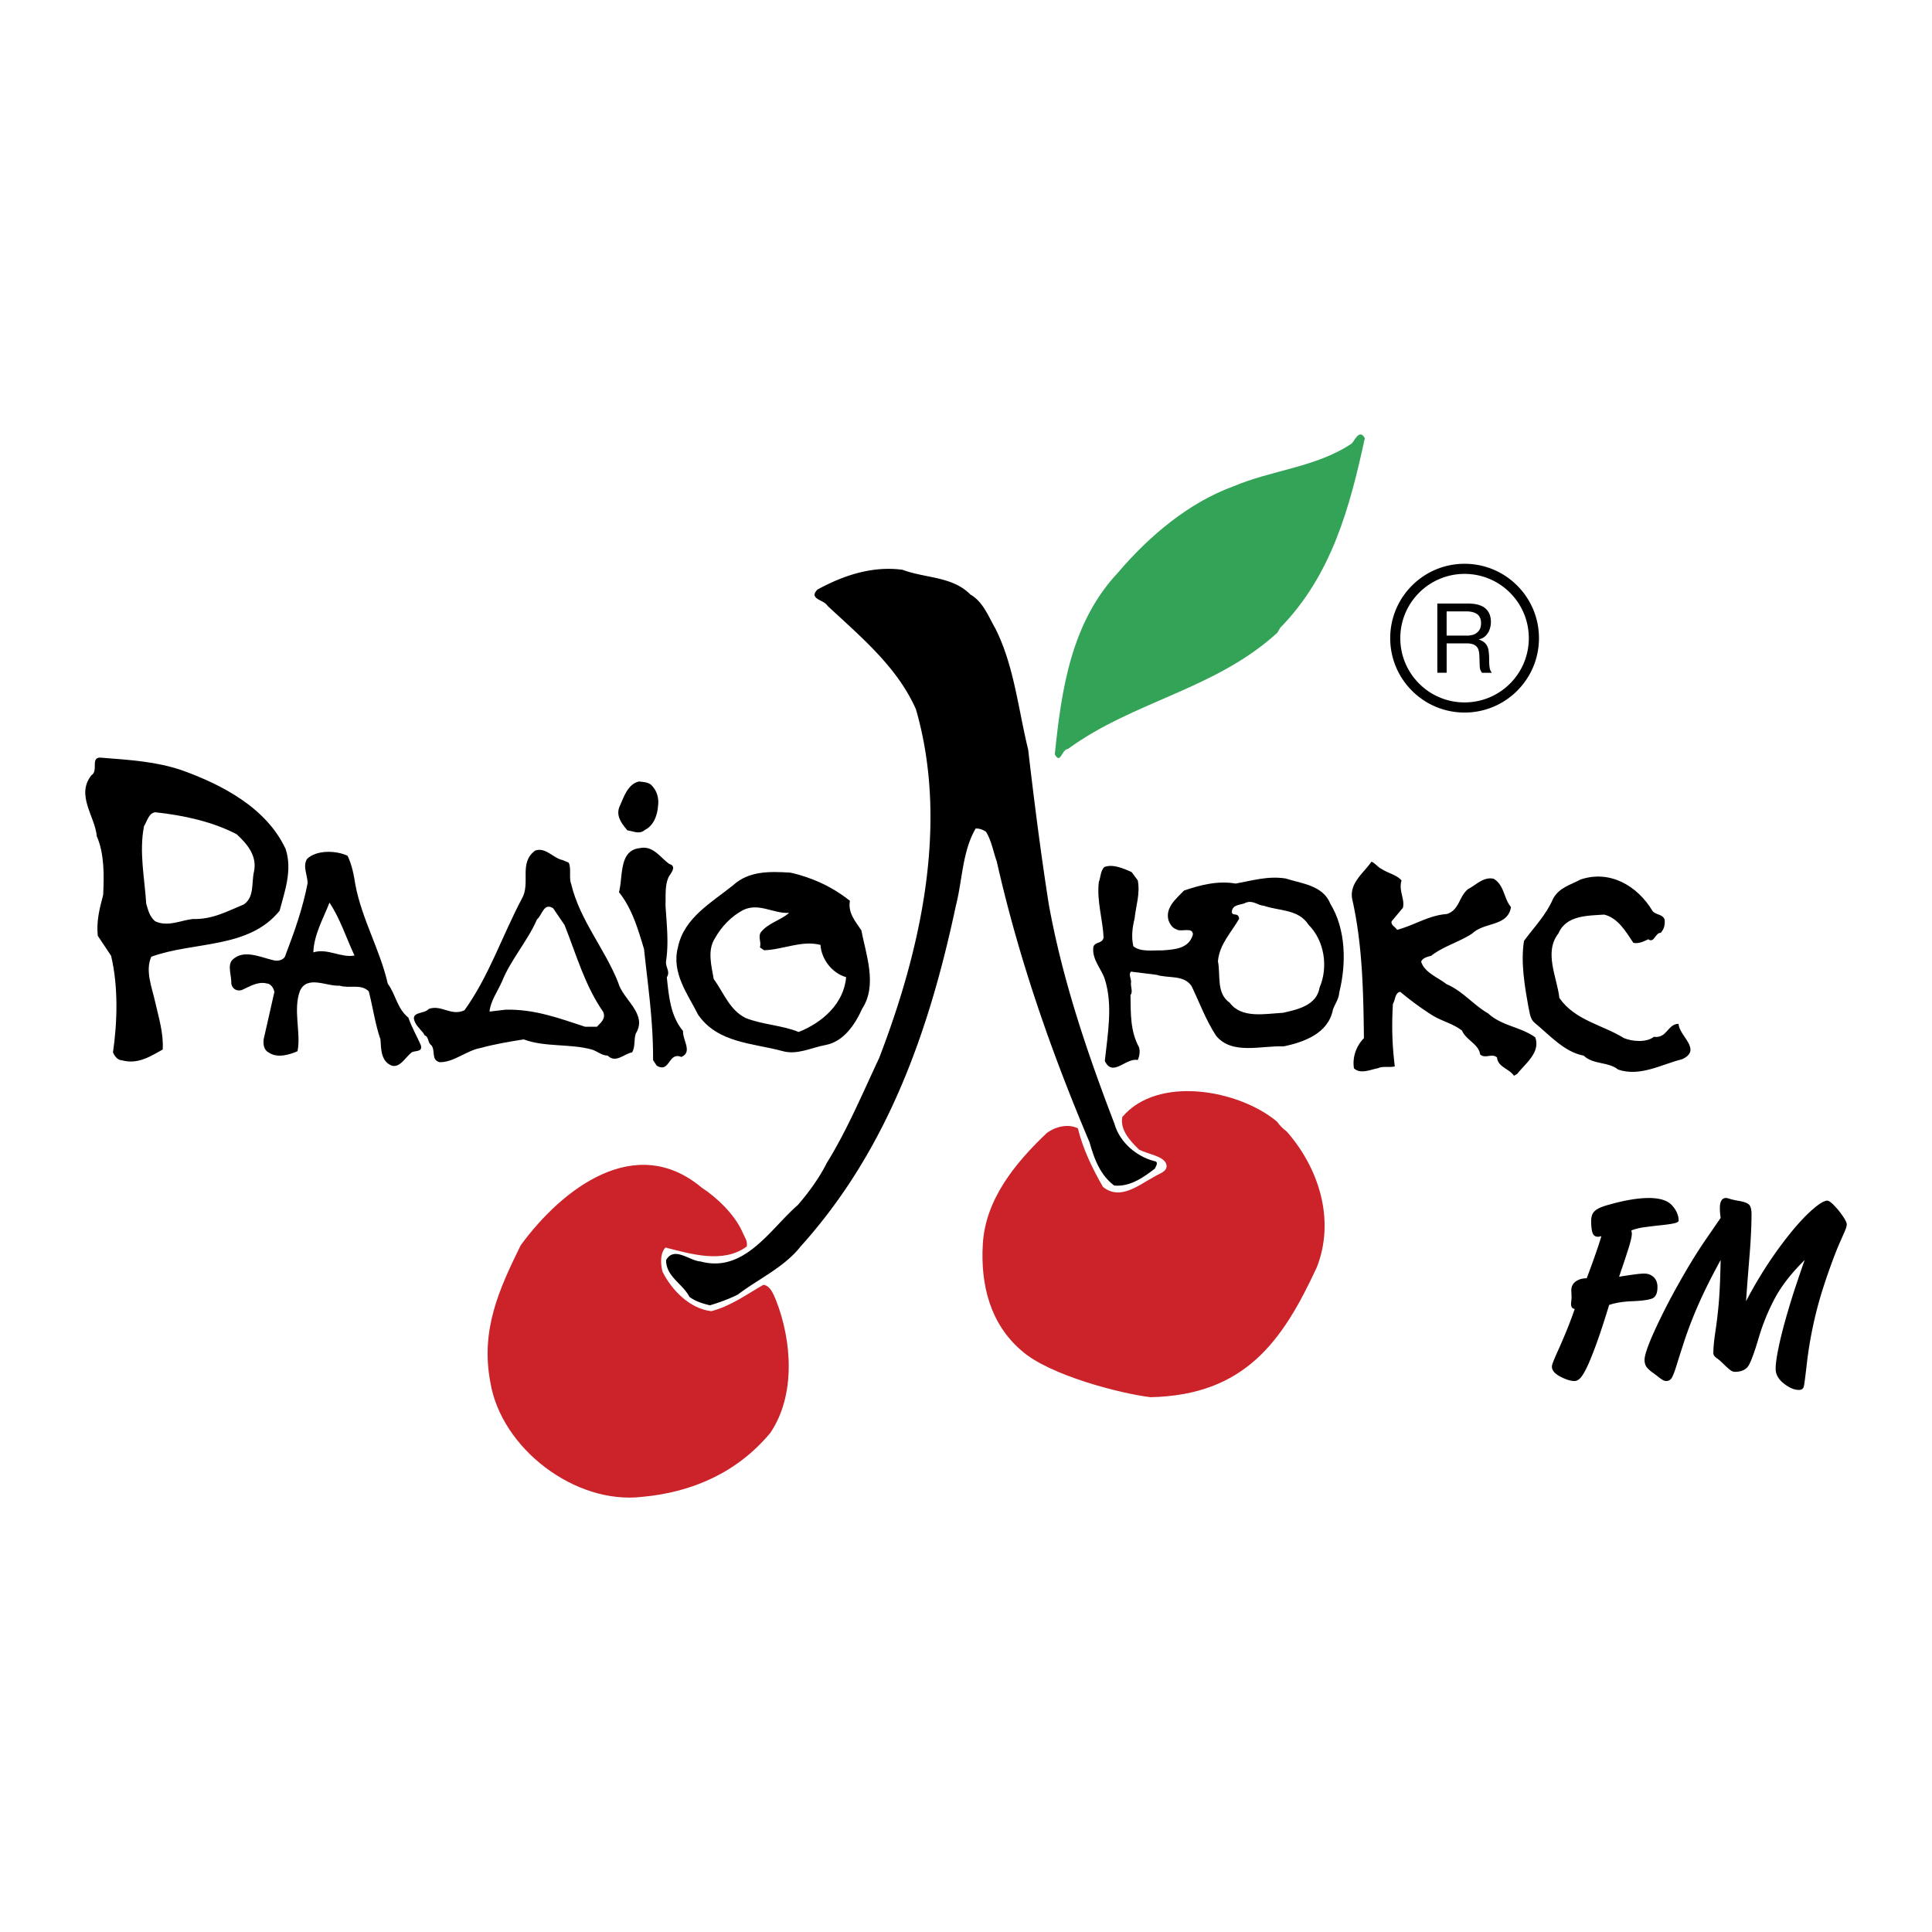
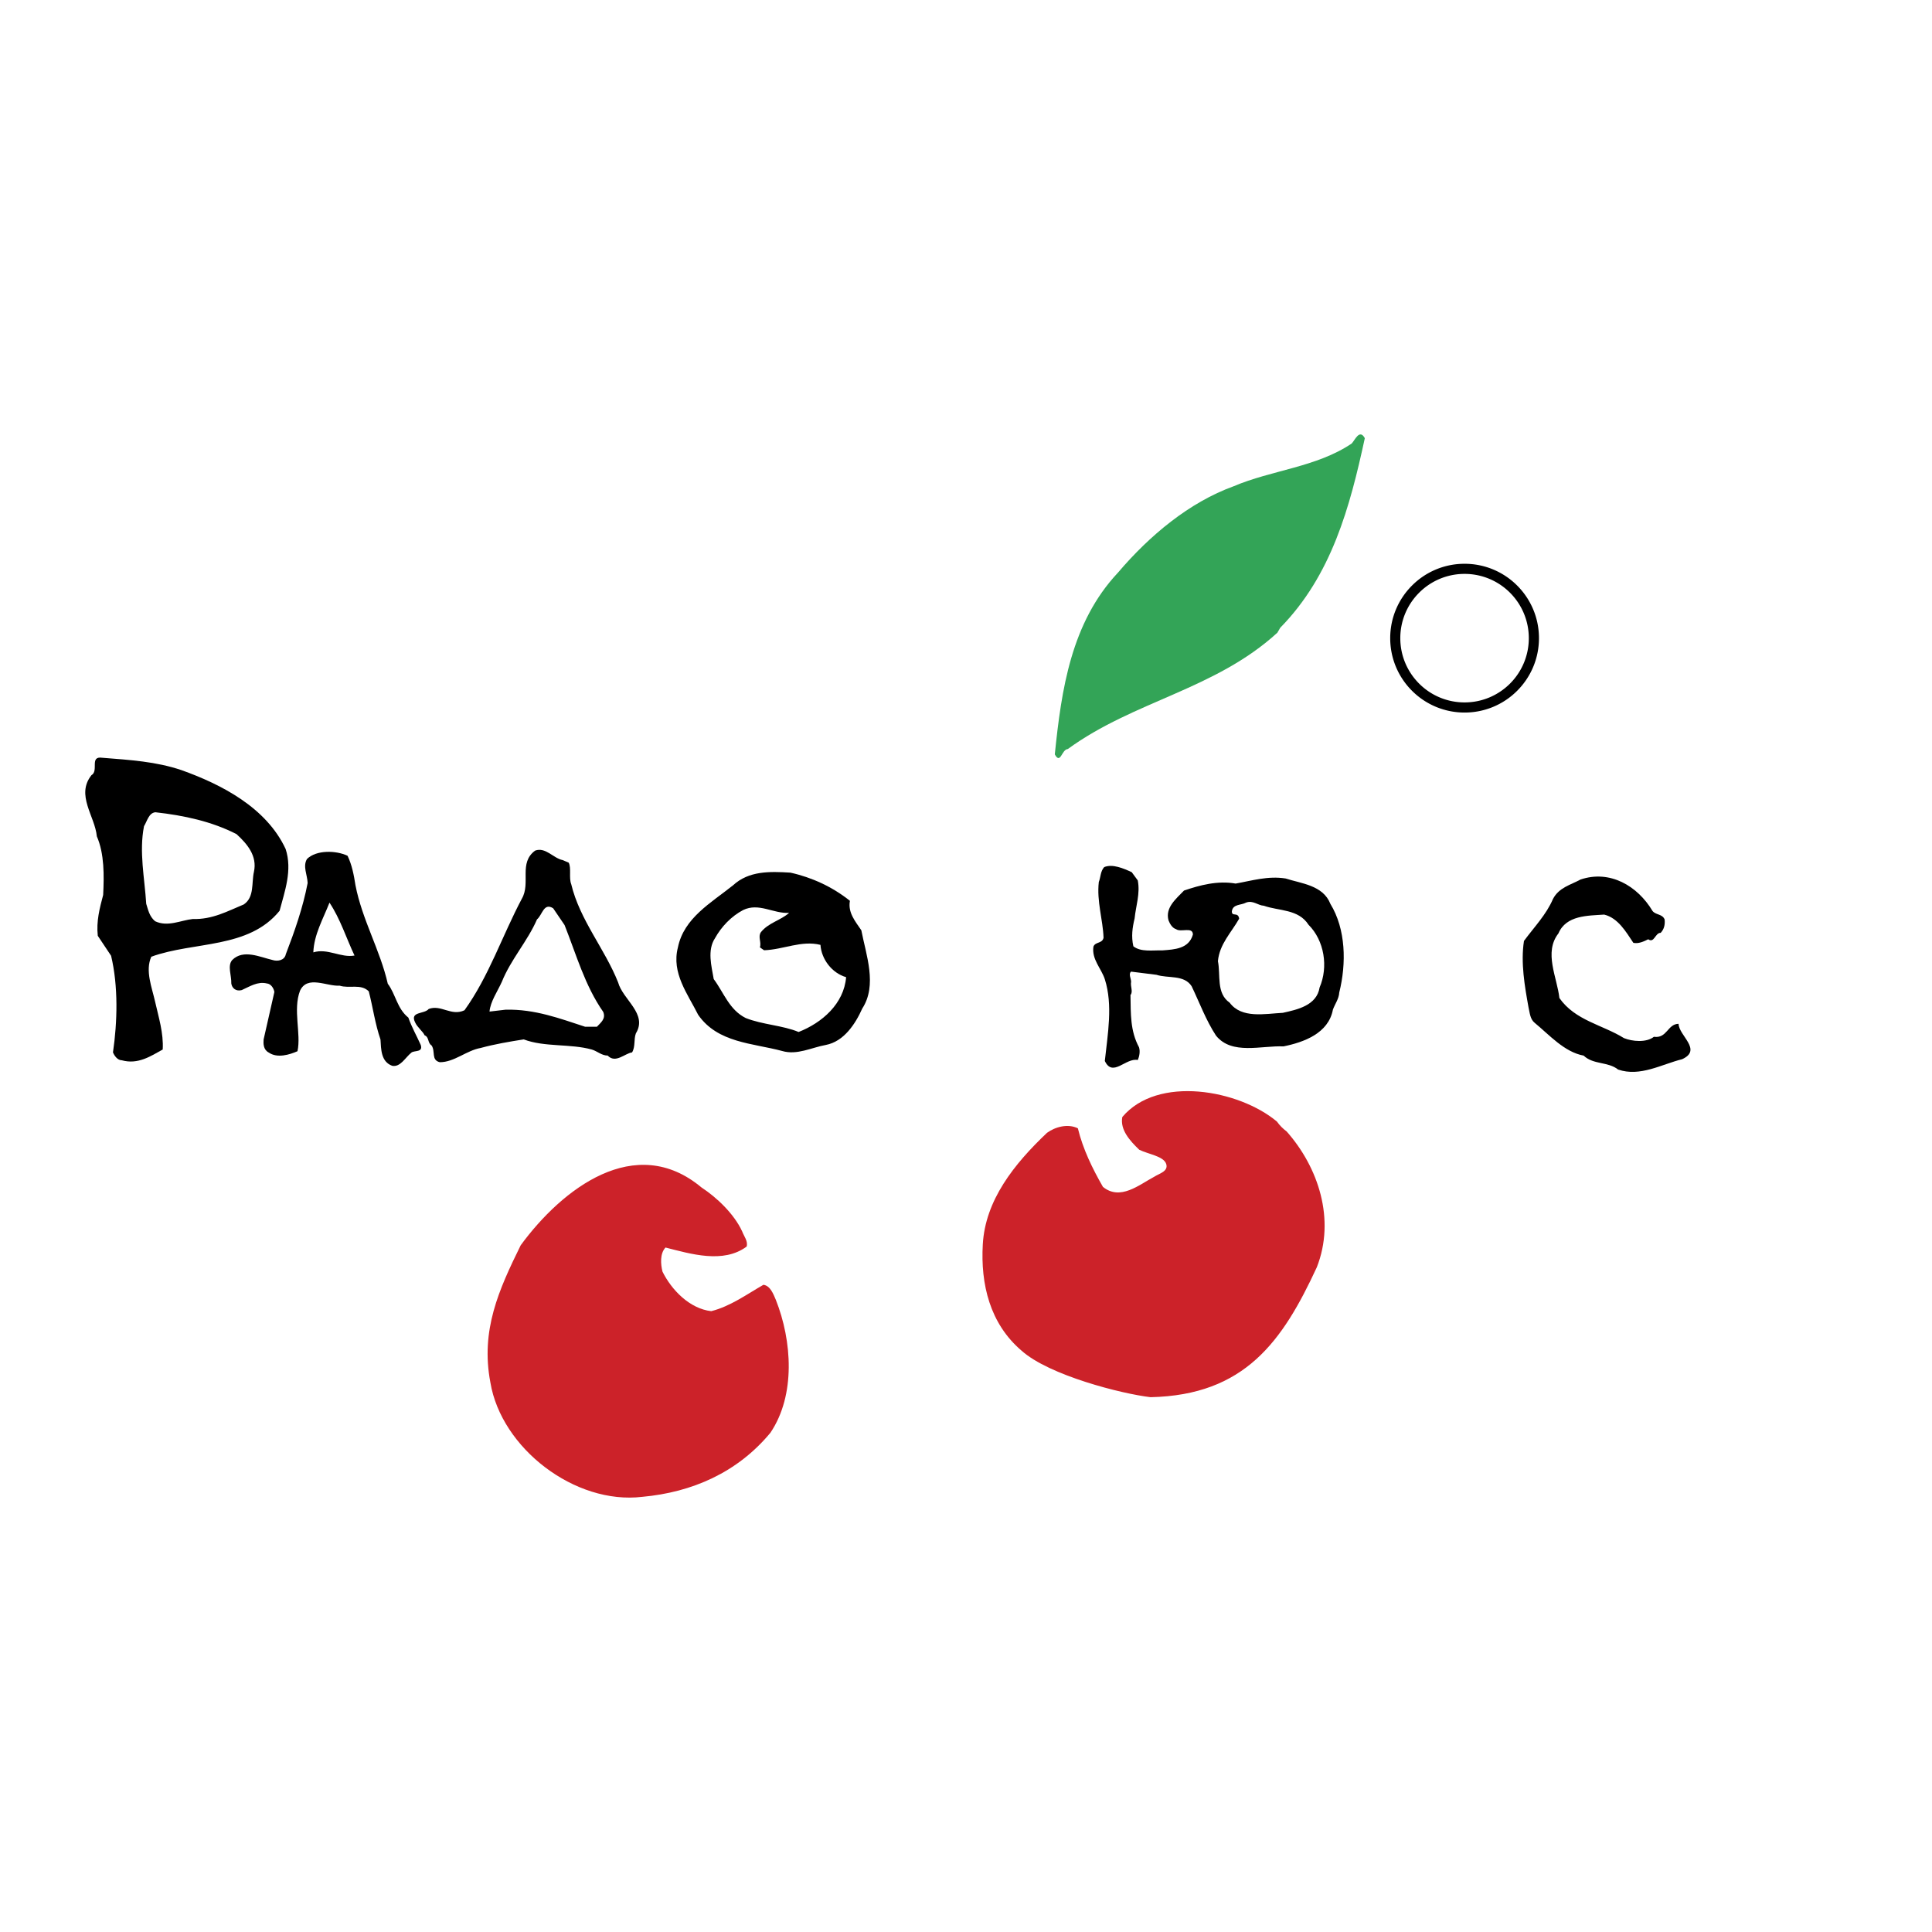
<svg xmlns="http://www.w3.org/2000/svg" width="2500" height="2500" viewBox="0 0 192.756 192.756">
  <path fill-rule="evenodd" clip-rule="evenodd" fill="#fff" d="M0 0h192.756v192.756H0V0z" />
-   <path d="M160.545 130.195c-.518 1.699-.973 3.082-1.373 4.152-.398 1.068-.719 1.834-.961 2.299-.242.461-.447.77-.617.916-.17.148-.34.223-.508.223-.383 0-.854-.148-1.412-.439-.562-.291-.84-.627-.84-.998 0-.119.074-.359.221-.711.148-.352.314-.729.496-1.129.182-.404.418-.957.709-1.652a43.92 43.92 0 0 0 .852-2.264c-.248-.027-.369-.191-.369-.5 0-.066.008-.17.027-.305a2.78 2.78 0 0 0 .023-.291c0-.162-.004-.295-.008-.395-.004-.102-.008-.217-.016-.344 0-.391.146-.691.441-.904.301-.213.662-.318 1.096-.318.68-1.795 1.164-3.195 1.465-4.201a2.886 2.886 0 0 1-.322.059c-.285 0-.473-.129-.564-.398-.088-.266-.135-.658-.135-1.166 0-.295.053-.537.148-.73.096-.189.27-.355.518-.494.242-.145.619-.279 1.129-.418 1.553-.439 2.869-.662 3.955-.662 1.105 0 1.875.244 2.316.732.441.49.662.996.662 1.521 0 .113-.148.199-.439.268-.291.07-.783.141-1.469.209-.688.074-1.238.145-1.652.205a5.842 5.842 0 0 0-1.16.299c.035.154.051.262.051.318 0 .238-.082.629-.242 1.174-.16.543-.504 1.586-1.031 3.129.393-.064.844-.135 1.357-.207.512-.07.891-.109 1.139-.109.391 0 .709.121.961.365.246.238.373.564.373.973 0 .627-.178 1.014-.539 1.152s-1.012.23-1.951.266c-.944.037-1.718.162-2.331.375zm19.504-4.48c-1.344 1.33-2.342 2.621-3 3.867a21.218 21.218 0 0 0-1.586 3.904c-.398 1.355-.727 2.256-.975 2.707-.252.449-.721.674-1.408.674-.143 0-.295-.061-.451-.178s-.369-.303-.631-.561c-.264-.252-.416-.4-.461-.43a4.737 4.737 0 0 0-.264-.199 1.04 1.04 0 0 1-.244-.236.49.49 0 0 1-.088-.291c0-.496.066-1.195.201-2.104.139-.908.252-1.865.34-2.873.09-1.004.15-2.434.186-4.281-.926 1.686-1.682 3.207-2.268 4.555a40.248 40.248 0 0 0-1.357 3.529 145.022 145.022 0 0 0-.781 2.451c-.162.531-.311.918-.439 1.166-.131.248-.326.369-.578.369a.656.656 0 0 1-.34-.096 3.825 3.825 0 0 1-.438-.305c-.18-.143-.371-.287-.576-.438a2.821 2.821 0 0 1-.59-.531c-.146-.184-.223-.432-.223-.744 0-.461.322-1.402.967-2.834a62.22 62.22 0 0 1 2.42-4.738c.965-1.725 1.883-3.219 2.752-4.477l1.451-2.111a7.792 7.792 0 0 1-.078-.971c0-.678.209-1.018.627-1.018a1.7 1.7 0 0 1 .373.092c.191.059.451.119.781.18.531.082.893.199 1.088.355.195.154.291.482.291.992 0 .578-.018 1.217-.053 1.916a61.35 61.35 0 0 1-.125 1.973c-.053.619-.109 1.352-.178 2.217-.07.861-.131 1.723-.191 2.578a41.659 41.659 0 0 1 3.105-5.064c1.131-1.564 2.154-2.785 3.061-3.66.914-.871 1.562-1.311 1.945-1.311.139 0 .359.154.668.469.309.316.6.668.865 1.061.27.387.404.67.404.838 0 .1-.025.223-.068.357-.051.135-.109.287-.18.451l-.432.975a34.73 34.73 0 0 0-.533 1.299c-.855 2.252-1.486 4.221-1.891 5.908a40.198 40.198 0 0 0-.848 4.637c-.16 1.4-.266 2.234-.318 2.494-.051.266-.221.396-.508.396-.461 0-.959-.213-1.504-.643-.543-.432-.812-.918-.812-1.469 0-.488.1-1.203.301-2.152.195-.951.461-1.986.781-3.104.322-1.117.631-2.121.93-3.012.298-.89.589-1.749.88-2.579zM96.812 59.312c1.278.732 1.805 2.198 2.499 3.4 1.861 3.701 2.273 8.004 3.27 12.08.6 5.166 1.277 10.464 2.049 15.386 1.369 7.592 3.85 14.879 6.574 21.98.525 1.822 2.197 3.232 3.963 3.684.488.074.133.545.057.75-1.201.92-2.479 1.822-4.057 1.691-1.447-1.09-2.012-2.742-2.463-4.32-3.832-9.037-7.062-18.299-9.26-28.031-.357-.996-.525-2.067-1.072-2.95-.318-.207-.656-.338-1.031-.319-1.335 2.292-1.316 5.147-1.974 7.703-2.63 12.38-6.782 24.347-15.499 34.003-1.616 2.066-4.208 3.232-6.256 4.791-.901.451-1.841.789-2.78 1.07-.639-.15-1.428-.375-2.048-.844-.676-1.316-2.329-2.012-2.329-3.664.808-1.428 2.329.074 3.438.133 4.396 1.201 7.008-3.307 9.713-5.637 1.089-1.26 2.142-2.707 2.893-4.209 2.011-3.232 3.551-6.914 5.205-10.426 4.021-10.447 7.045-23.146 3.682-34.813-1.86-4.227-5.523-7.252-8.83-10.333-.32-.601-1.936-.658-.997-1.616 2.537-1.39 5.449-2.386 8.492-1.973 2.234.848 4.977.641 6.761 2.464zM65.101 78.455c.47.526.658 1.24.545 2.01-.075.92-.451 1.916-1.296 2.33-.563.488-1.127.131-1.747.056-.582-.677-1.202-1.484-.771-2.423.413-.92.808-2.217 1.936-2.461.469.075 1.013.056 1.333.488zM66.773 86.195c.808.244.131.939-.057 1.296-.395.827-.282 1.86-.319 2.818.113 1.898.338 3.683.057 5.579-.075.639.451 1.016.075 1.618.206 1.934.375 3.869 1.615 5.354-.038.939.977 2.104-.169 2.592-1.315-.543-1.127 1.674-2.461.863l-.357-.543c.019-3.928-.507-7.346-.901-11.084-.602-1.973-1.165-3.983-2.499-5.674.414-1.597-.019-4.189 2.085-4.396 1.315-.283 2.029.938 2.931 1.577zM137.824 86.684c.676.451 1.541.601 2.01 1.165-.32.996.357 1.86.131 2.724l-1.127 1.353c-.074.394.377.544.545.845 1.709-.451 3.156-1.446 4.961-1.578 1.277-.394 1.201-1.766 2.141-2.499.809-.414 1.541-1.258 2.555-1.014 1.07.676.979 1.954 1.709 2.818-.301 1.954-2.666 1.484-3.85 2.63-1.314.865-2.893 1.278-4.115 2.236-.395.094-.863.225-.994.582.318 1.071 1.652 1.561 2.518 2.237 1.633.695 2.646 2.047 4.17 2.93 1.371 1.26 3.25 1.334 4.697 2.387.525 1.502-.939 2.555-1.805 3.645l-.32.188c-.469-.715-1.615-.865-1.689-1.822-.49-.471-1.203.17-1.691-.32-.131-1.014-1.391-1.408-1.805-2.365-.918-.715-2.008-.939-2.949-1.521a29.789 29.789 0 0 1-3.211-2.35c-.527.076-.488.809-.734 1.203-.131 2.291-.074 4.076.188 6.236-.469.133-1.201-.057-1.689.188-.639.096-1.746.639-2.387 0-.168-1.07.207-2.197.996-3.006-.057-4.752-.15-9.355-1.164-13.846-.318-1.616 1.107-2.592 1.916-3.757.335.11.655.56.993.711z" fill-rule="evenodd" clip-rule="evenodd" />
-   <path d="M164.875 90.892c.34.414.979.282 1.205.845.055.526-.057.977-.396 1.334-.543-.019-.639 1.071-1.238.64-.451.225-.979.469-1.486.356-.73-1.09-1.52-2.479-2.91-2.818-1.635.112-3.795.057-4.566 1.878-1.482 1.898-.131 4.379.096 6.445 1.578 2.254 4.301 2.668 6.441 4 .828.338 2.236.471 2.988-.131 1.316.188 1.354-1.277 2.463-1.297.018 1.186 2.404 2.594.355 3.533-2.047.508-4.189 1.785-6.387 1.033-1.016-.809-2.48-.471-3.439-1.391-1.934-.357-3.42-2.066-4.885-3.27-.469-.375-.488-1.014-.619-1.559-.375-2.084-.789-4.434-.451-6.614 1.053-1.428 2.217-2.611 2.895-4.189.6-1.146 1.746-1.39 2.742-1.935 2.928-.993 5.69.622 7.192 3.14zM56.739 86.068c.284.538 0 1.518.253 2.149.853 3.571 3.35 6.447 4.677 9.796.475 1.738 2.971 3.131 1.771 5.09-.222.6-.032 1.328-.379 1.896-.727.096-1.644 1.137-2.434.316-.6 0-1.042-.443-1.58-.602-2.149-.6-4.709-.221-6.794-1.012-1.422.223-2.908.475-4.298.855-1.422.252-2.623 1.422-4.077 1.422-.885-.221-.411-1.074-.822-1.676-.411-.254-.221-.822-.695-1.012-.159-.379-.728-.789-.949-1.295-.538-1.107.917-.791 1.359-1.328 1.232-.475 2.244.758 3.571.127 2.434-3.381 3.761-7.428 5.721-11.126.917-1.58-.348-3.57 1.328-4.803 1.043-.379 1.801.758 2.75.948l.598.255zm-.411 6.226L55.19 90.62c-.948-.601-1.075.664-1.612 1.106-.947 2.181-2.623 4.014-3.508 6.228-.442.979-1.138 1.959-1.232 2.971l1.612-.189c2.939-.064 5.404.883 7.933 1.705h1.169c.379-.41.917-.789.632-1.484-1.834-2.627-2.687-5.723-3.856-8.663z" fill-rule="evenodd" clip-rule="evenodd" />
+   <path d="M164.875 90.892c.34.414.979.282 1.205.845.055.526-.057.977-.396 1.334-.543-.019-.639 1.071-1.238.64-.451.225-.979.469-1.486.356-.73-1.09-1.52-2.479-2.91-2.818-1.635.112-3.795.057-4.566 1.878-1.482 1.898-.131 4.379.096 6.445 1.578 2.254 4.301 2.668 6.441 4 .828.338 2.236.471 2.988-.131 1.316.188 1.354-1.277 2.463-1.297.018 1.186 2.404 2.594.355 3.533-2.047.508-4.189 1.785-6.387 1.033-1.016-.809-2.48-.471-3.439-1.391-1.934-.357-3.42-2.066-4.885-3.27-.469-.375-.488-1.014-.619-1.559-.375-2.084-.789-4.434-.451-6.614 1.053-1.428 2.217-2.611 2.895-4.189.6-1.146 1.746-1.39 2.742-1.935 2.928-.993 5.69.622 7.192 3.14M56.739 86.068c.284.538 0 1.518.253 2.149.853 3.571 3.35 6.447 4.677 9.796.475 1.738 2.971 3.131 1.771 5.09-.222.6-.032 1.328-.379 1.896-.727.096-1.644 1.137-2.434.316-.6 0-1.042-.443-1.58-.602-2.149-.6-4.709-.221-6.794-1.012-1.422.223-2.908.475-4.298.855-1.422.252-2.623 1.422-4.077 1.422-.885-.221-.411-1.074-.822-1.676-.411-.254-.221-.822-.695-1.012-.159-.379-.728-.789-.949-1.295-.538-1.107.917-.791 1.359-1.328 1.232-.475 2.244.758 3.571.127 2.434-3.381 3.761-7.428 5.721-11.126.917-1.58-.348-3.57 1.328-4.803 1.043-.379 1.801.758 2.75.948l.598.255zm-.411 6.226L55.19 90.62c-.948-.601-1.075.664-1.612 1.106-.947 2.181-2.623 4.014-3.508 6.228-.442.979-1.138 1.959-1.232 2.971l1.612-.189c2.939-.064 5.404.883 7.933 1.705h1.169c.379-.41.917-.789.632-1.484-1.834-2.627-2.687-5.723-3.856-8.663z" fill-rule="evenodd" clip-rule="evenodd" />
  <path d="M127.396 111.896c.301.412.564.676.977.994 3.156 3.568 4.885 8.756 3.006 13.545-3.418 7.385-7.176 12.758-16.588 12.963-2.893-.338-10.125-2.18-12.867-4.639-3.176-2.705-4.096-6.65-3.871-10.596.244-4.416 3.119-8.023 6.406-11.141.826-.602 2.086-.939 3.08-.451.508 2.086 1.447 4.002 2.5 5.842 1.729 1.41 3.605-.207 5.127-1.014.488-.32 1.428-.527 1.184-1.279-.262-.77-1.766-.957-2.686-1.408-.92-.881-1.936-1.99-1.691-3.268 3.531-4.19 11.629-2.723 15.423.452zM74.043 122.85c.188.506.601.977.451 1.52-2.33 1.729-5.58.734-8.097.096-.563.6-.488 1.652-.301 2.404.902 1.822 2.706 3.699 4.866 3.945 1.917-.488 3.532-1.674 5.205-2.631.694.094.995.939 1.24 1.504 1.616 4.076 1.992 9.506-.545 13.262-3.288 3.965-7.815 5.938-12.774 6.389-6.726.809-14.071-4.848-15.161-11.402-.996-5.225.845-9.264 3.024-13.697 4.114-5.617 11.423-11.291 18.036-5.768 1.52.995 3.248 2.63 4.056 4.378z" fill-rule="evenodd" clip-rule="evenodd" fill="#cc2229" />
  <path d="M136.168 43.719c-1.482 6.853-3.312 13.685-8.438 18.912l-.287.494c-6.215 5.68-14.303 6.792-20.908 11.606-.619.042-.721 1.585-1.297.535.658-6.461 1.627-13.15 6.297-18.129 3.148-3.704 7.119-7.018 11.545-8.623 3.826-1.626 8.252-1.893 11.771-4.259.307-.289.782-1.524 1.317-.536z" fill-rule="evenodd" clip-rule="evenodd" fill="#33a457" />
  <path d="M27.895 90.868c-3.097 3.824-8.533 3.035-12.799 4.583-.632 1.391.063 3.065.379 4.487.348 1.549.854 3.131.759 4.773-1.201.664-2.465 1.518-4.077 1.074-.442 0-.759-.475-.885-.791.443-3.033.538-6.605-.189-9.639l-1.327-1.99c-.159-1.454.188-2.751.537-4.078.095-1.928.126-4.108-.632-5.847-.189-2.022-2.117-4.108-.537-6.1.759-.442-.221-1.928 1.074-1.738 2.813.222 5.374.379 7.902 1.232 3.982 1.422 8.47 3.729 10.397 7.869.694 2.12-.096 4.237-.602 6.165zm-4.299-7.648c-2.465-1.265-5.246-1.865-8.09-2.181-.664.062-.822.884-1.138 1.39-.505 2.56.063 5.183.221 7.744.189.6.316 1.263.885 1.738 1.264.6 2.56-.095 3.761-.222 1.96.064 3.477-.79 5.089-1.454 1.074-.727.758-2.149 1.011-3.255.348-1.58-.664-2.78-1.739-3.76zM113.516 87.837c.254 1.328-.189 2.529-.316 3.793-.221.917-.348 1.801-.125 2.781.758.601 1.959.379 2.875.411 1.264-.095 2.654-.158 3.066-1.581 0-.821-1.201-.189-1.676-.537-.41-.126-.631-.569-.758-.884-.348-1.265.758-2.149 1.549-2.971 1.578-.537 3.35-1.012 5.15-.696 1.611-.284 3.225-.79 4.994-.505 1.549.505 3.729.664 4.457 2.528 1.549 2.528 1.611 5.941.885 8.849-.031.631-.443 1.17-.633 1.707-.443 2.369-2.908 3.256-4.93 3.666-2.213-.096-5.152.885-6.732-1.074-1.012-1.549-1.643-3.287-2.434-4.932-.758-1.168-2.34-.758-3.508-1.137l-2.529-.316c-.283.221 0 .695 0 1.012-.094.475.223.979-.062 1.326.031 1.898-.031 3.572.854 5.215.127.412.031.918-.127 1.266-1.201-.254-2.496 1.77-3.287.094.285-2.688.822-5.562 0-8.154-.348-1.074-1.326-1.991-1.137-3.254.189-.506.885-.285 1.01-.885-.062-1.801-.695-3.634-.473-5.562.189-.475.158-1.075.537-1.486.822-.347 1.928.127 2.748.506l.602.82zm12.578 2.529c-.6-.032-1.074-.569-1.77-.316-.506.284-1.328.126-1.422.885 0 .568.633 0 .727.726-.789 1.391-1.959 2.529-2.117 4.235.283 1.391-.189 3.194 1.17 4.141 1.199 1.611 3.508 1.105 5.309 1.012 1.422-.316 3.383-.727 3.666-2.529.885-2.055.475-4.678-1.105-6.257-1.013-1.581-2.941-1.36-4.458-1.897z" fill-rule="evenodd" clip-rule="evenodd" />
  <path d="M34.675 85.379c.442.917.632 1.928.79 2.94.664 3.444 2.465 6.478 3.224 9.828.79 1.045.917 2.467 2.054 3.383.316.916.822 1.801 1.232 2.719.253.758-.601.537-.917.758-.632.506-1.106 1.484-1.928 1.328-1.138-.412-1.106-1.676-1.169-2.623-.537-1.549-.759-3.225-1.169-4.805-.791-.789-1.928-.252-2.908-.568-1.265.094-3.224-1.074-3.951.506-.727 1.896.126 4.297-.253 6.035-.79.348-2.022.727-2.875.127-.537-.283-.537-.885-.506-1.295l1.075-4.742c-.063-.379-.348-.822-.759-.852-.917-.223-1.707.314-2.497.662-.568.158-.979-.189-1.042-.662.032-.791-.411-1.771.095-2.34 1.106-1.105 2.781-.284 4.014 0 .474.158 1.201.063 1.328-.568.885-2.308 1.707-4.647 2.181-7.111-.032-.822-.506-1.675-.063-2.402.947-.919 2.906-.855 4.044-.318zm.695 9.955c-.822-1.738-1.422-3.666-2.497-5.277-.632 1.612-1.549 3.192-1.612 4.961 1.423-.441 2.75.569 4.109.316zM84.797 89.875c-.221 1.17.538 2.054 1.138 2.939.475 2.465 1.612 5.468.095 7.806-.695 1.549-1.833 3.287-3.635 3.635-1.422.254-2.875 1.043-4.361.602-2.938-.791-6.415-.791-8.375-3.605-1.043-2.086-2.687-4.17-2.023-6.73.601-2.939 3.287-4.425 5.5-6.195 1.58-1.453 3.666-1.39 5.721-1.264 2.148.474 4.202 1.422 5.94 2.812zm-6.067 1.202c-1.581.095-3.003-1.043-4.583-.284-1.201.632-2.181 1.675-2.812 2.812-.791 1.201-.348 2.781-.127 4.077 1.011 1.359 1.549 3.066 3.192 3.887 1.675.666 3.697.729 5.277 1.393 2.339-.918 4.52-2.812 4.741-5.469-1.422-.41-2.465-1.801-2.56-3.223-1.897-.475-3.698.474-5.626.537l-.411-.285c.158-.568-.222-1.043.095-1.517.76-.949 1.96-1.17 2.814-1.928z" fill-rule="evenodd" clip-rule="evenodd" />
  <path d="M146.121 57.258H146.095a6.386 6.386 0 0 0-4.508 1.878 6.392 6.392 0 0 0-1.879 4.533c0 1.771.719 3.374 1.879 4.534a6.385 6.385 0 0 0 4.533 1.877c1.77 0 3.373-.718 4.533-1.877a6.391 6.391 0 0 0 1.877-4.534c0-1.77-.717-3.374-1.877-4.534a6.394 6.394 0 0 0-4.51-1.877h-.014-.008zm-.053-1.009h.106a7.391 7.391 0 0 1 5.195 2.173c1.344 1.343 2.174 3.198 2.174 5.248s-.83 3.905-2.174 5.248a7.392 7.392 0 0 1-5.246 2.173 7.398 7.398 0 0 1-5.248-2.173c-1.344-1.343-2.174-3.198-2.174-5.248s.83-3.905 2.174-5.248a7.382 7.382 0 0 1 5.193-2.173zm.004 0h.098-.098zm.073 1.009h-.024.024z" />
-   <path d="M143.402 67.124v-6.908h3.057c1.525 0 2.289.618 2.289 1.854 0 .237-.043.48-.129.728a1.67 1.67 0 0 1-.398.638c-.178.18-.396.292-.652.34v.033c.312.114.539.265.682.456a1.3 1.3 0 0 1 .258.605c.018.104.029.236.043.389.014.155.02.327.02.521 0 .217.004.394.016.524.01.132.025.266.049.398.025.133.092.272.207.421h-.98a.965.965 0 0 1-.213-.484 1.021 1.021 0 0 1-.018-.191l-.033-.934c0-.13-.01-.253-.027-.372a2.132 2.132 0 0 0-.07-.318.805.805 0 0 0-.357-.453c-.189-.122-.471-.183-.842-.183h-1.971v2.934h-.931v.002zm.928-6.127v2.417h2.072c.182 0 .375-.029.576-.088.199-.06.381-.181.543-.367.164-.185.244-.447.244-.788 0-.406-.129-.704-.383-.893-.256-.188-.629-.281-1.121-.281h-1.931z" fill-rule="evenodd" clip-rule="evenodd" />
</svg>